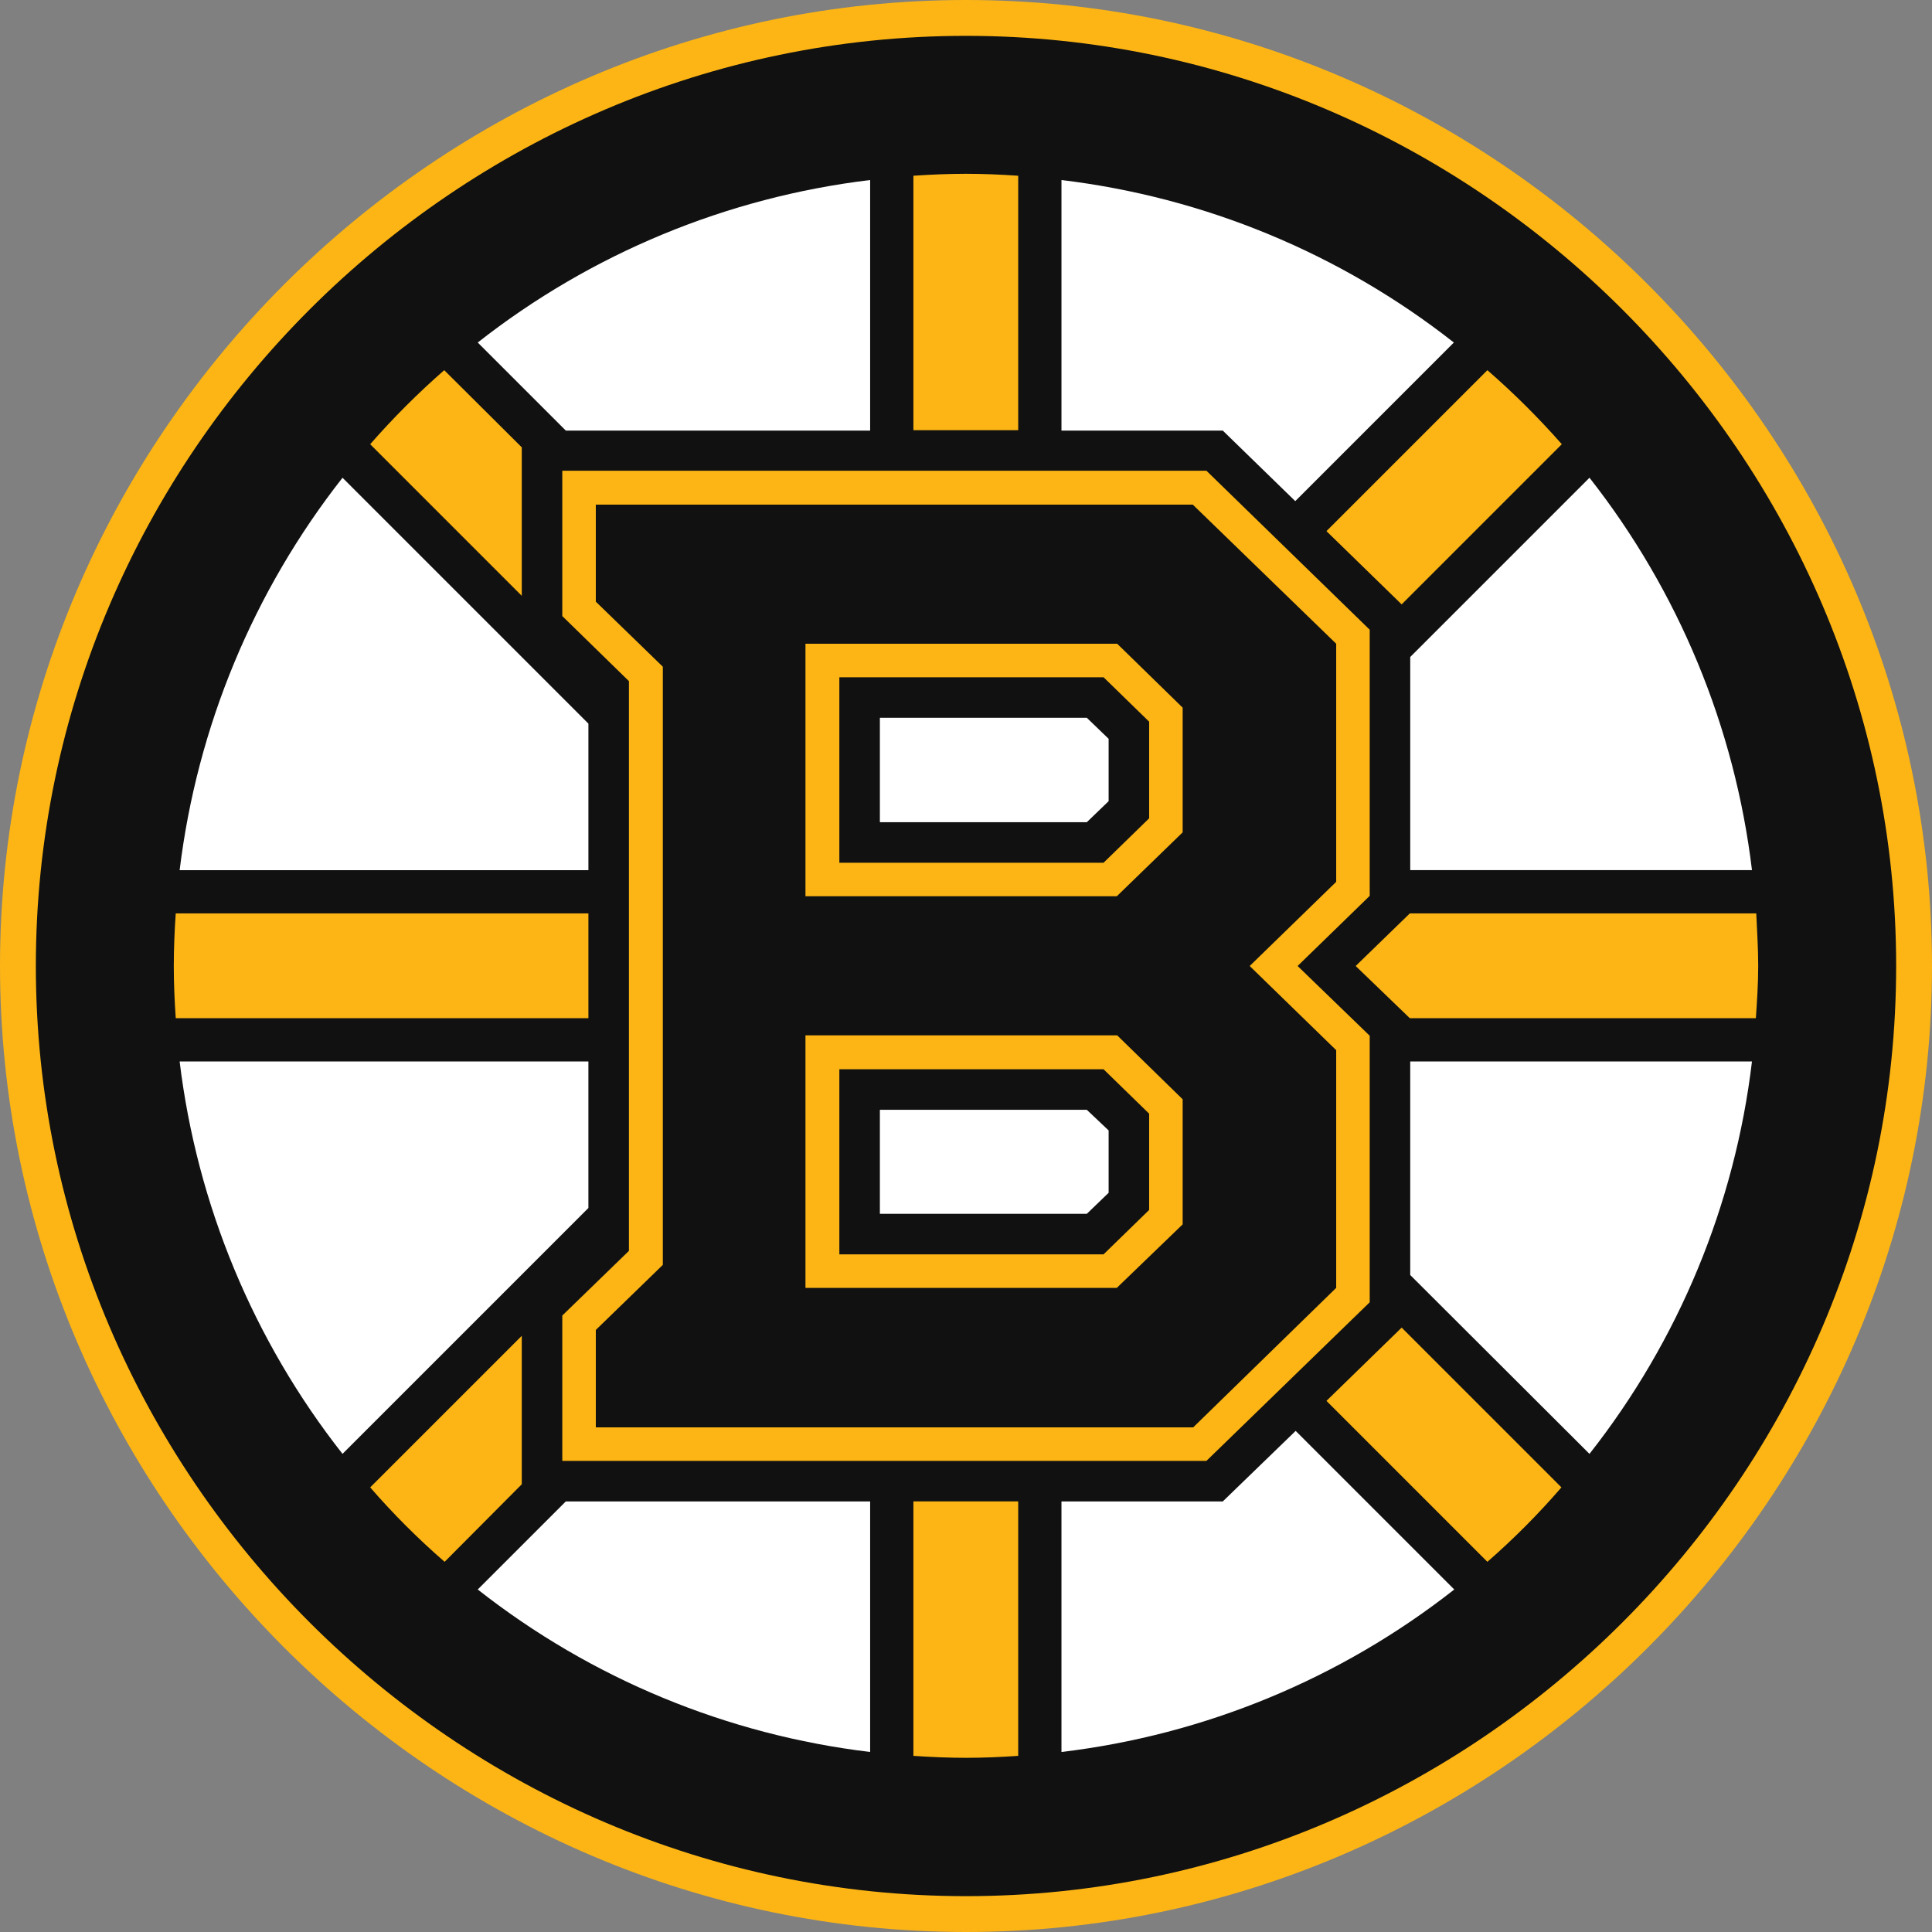
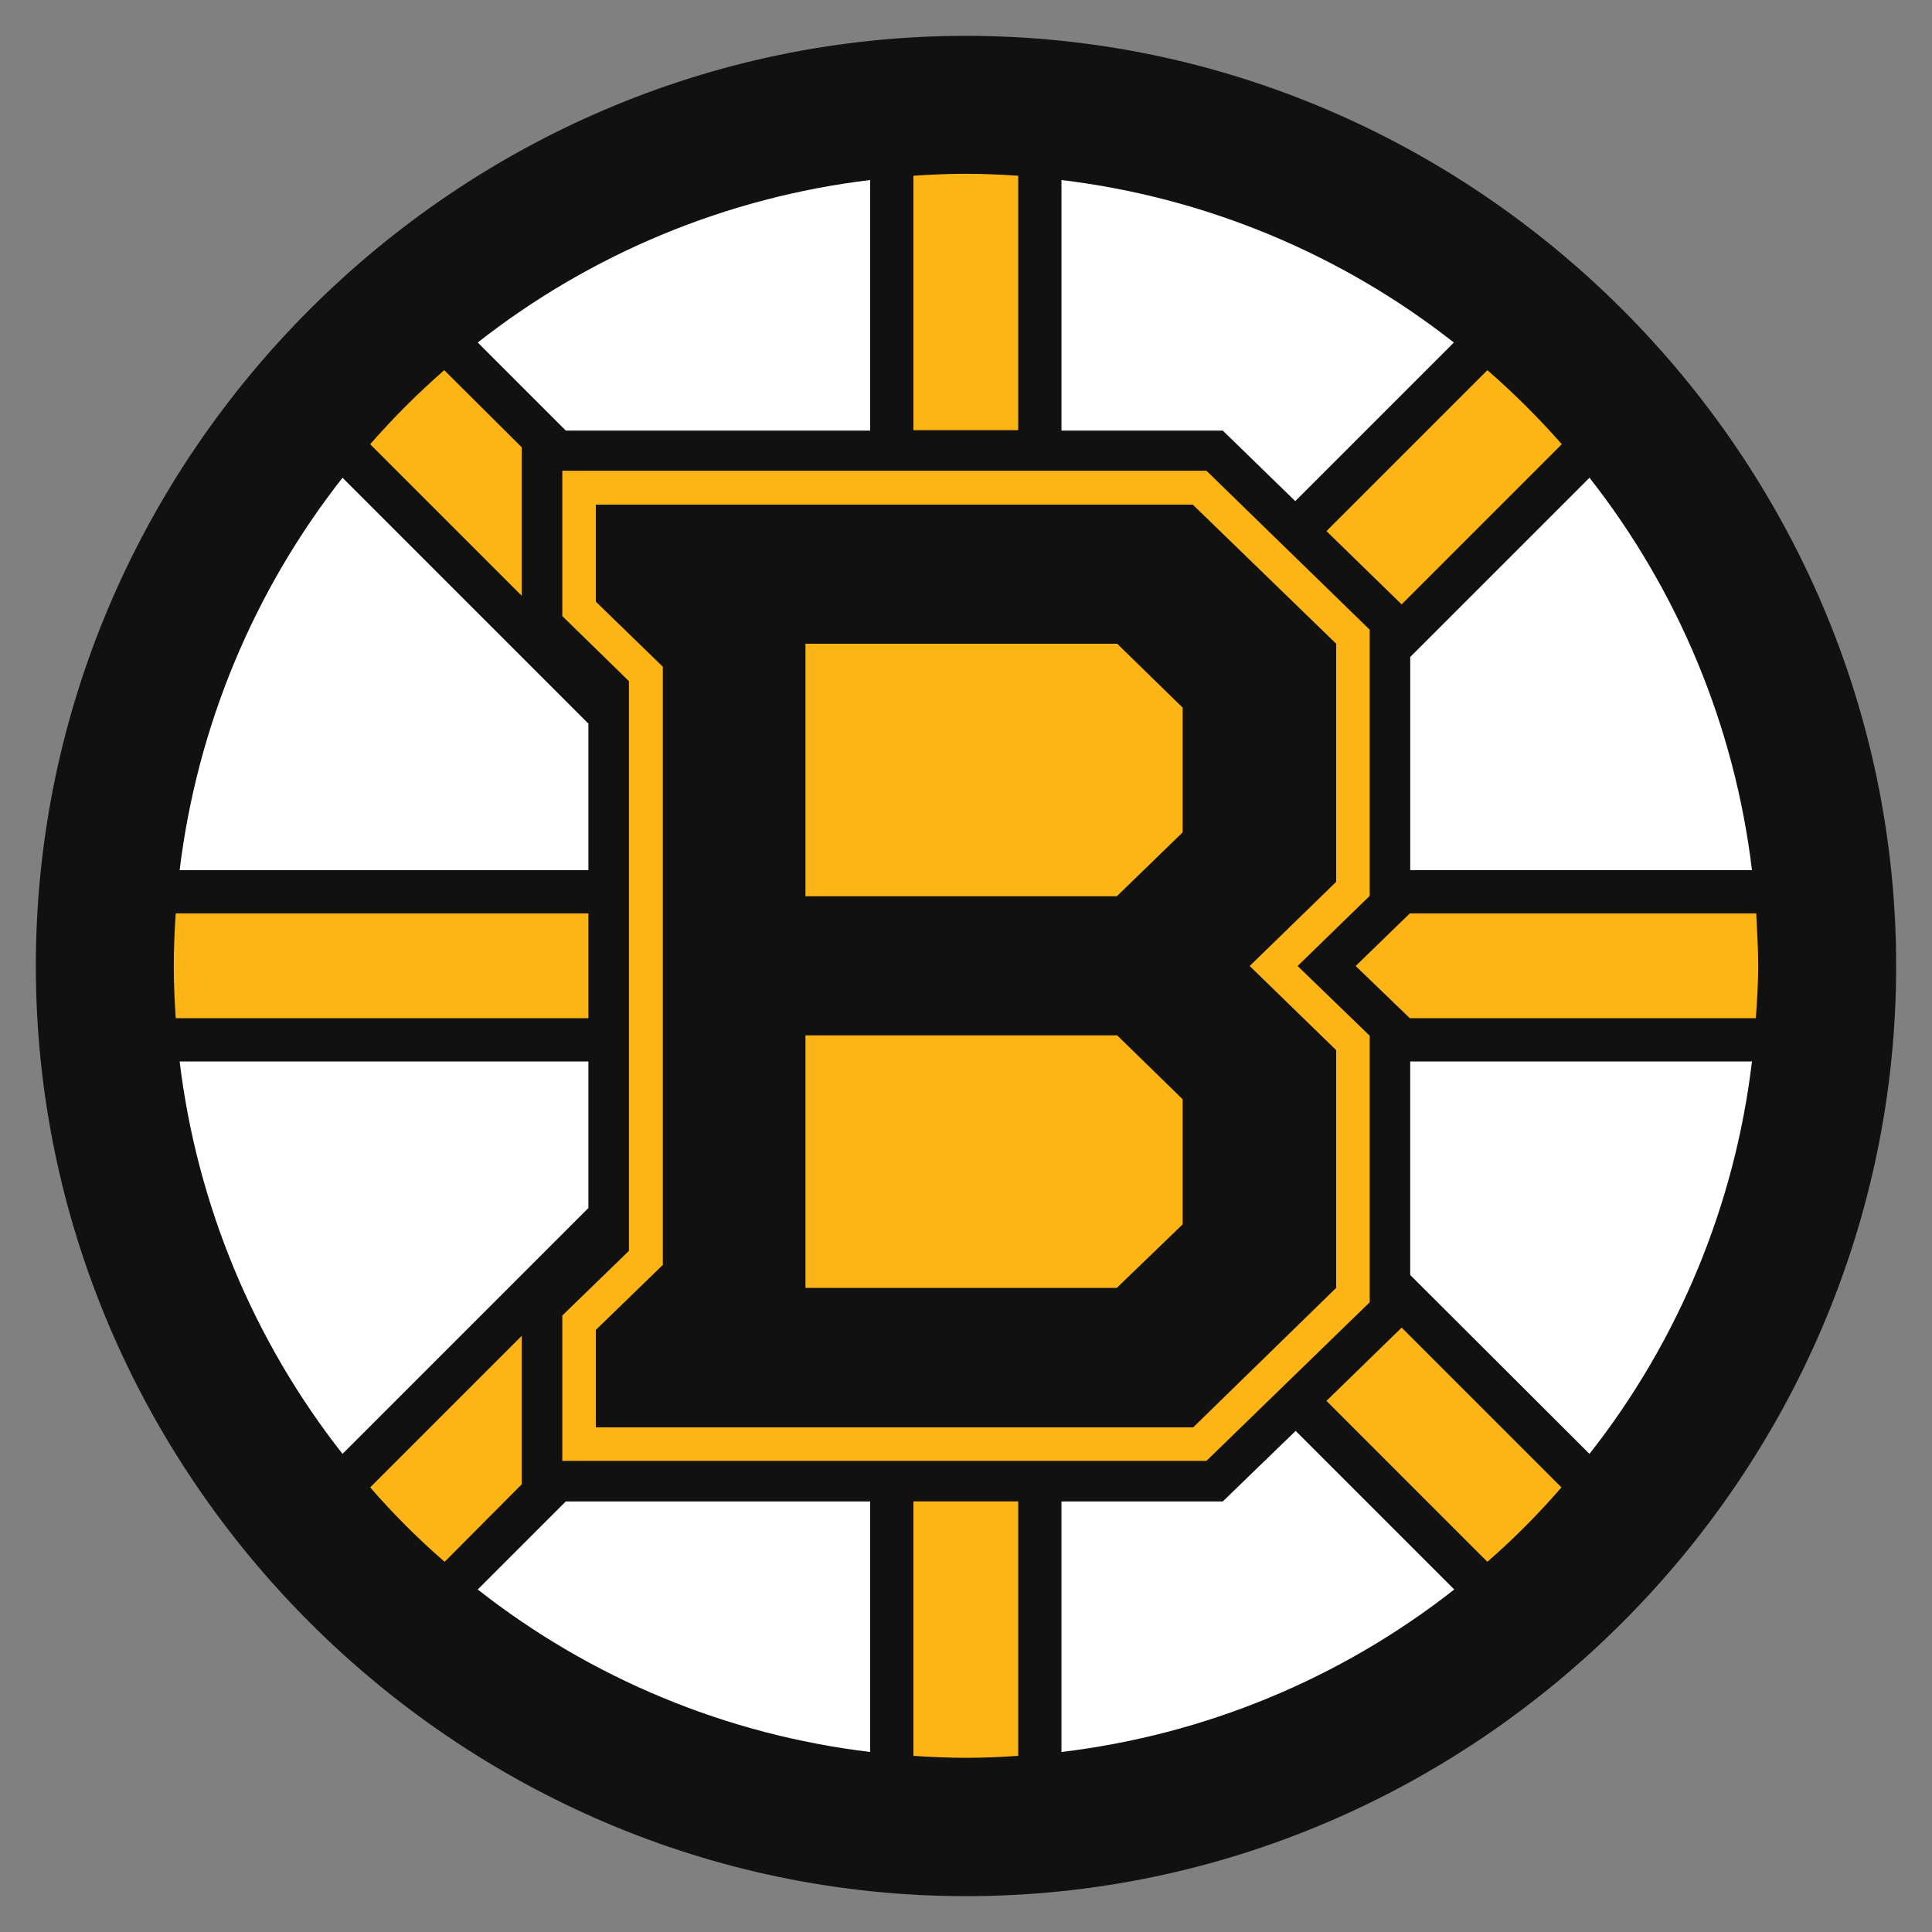
<svg xmlns="http://www.w3.org/2000/svg" clip-rule="evenodd" fill-rule="evenodd" width="300" height="300">
  <rect width="100%" height="100%" fill="#808080" stroke="none" />
  <rect id="backgroundrect" width="100%" height="100%" x="0" y="0" fill="none" stroke="none" />
  <g class="currentLayer" style="">
    <title>Layer 1</title>
-     <path d="m150,300 c82.288,0 150,-67.712 150,-150 s-67.712,-150 -150,-150 s-150,67.712 -150,150 c0.005,82.285 67.715,149.995 150,150 z" fill="#fcb514" id="svg_1" class="" />
    <path d="m150,294.434 c79.234,0 144.434,-65.2 144.434,-144.434 s-65.2,-144.434 -144.434,-144.434 s-144.434,65.2 -144.434,144.434 c0.013,79.229 65.205,144.42 144.434,144.434 z" fill="#111" id="svg_2" class="" />
    <path d="m141.832,272.65 c2.722,0.181 5.385,0.303 8.168,0.303 c2.723,0 5.446,-0.121 8.108,-0.303 v-39.511 h-16.276 zm64.138,-55.123 l24.99,24.991 c4.101,-3.577 7.943,-7.439 11.497,-11.558 l-24.808,-24.808 l-11.678,11.375 zm4.538,-67.527 l8.411,8.108 h53.731 c0.181,-2.662 0.364,-5.385 0.364,-8.108 c0,-2.783 -0.183,-5.506 -0.303,-8.168 h-53.792 zm-119.141,-8.168 h-64.078 c-0.181,2.662 -0.303,5.385 -0.303,8.168 c0,2.723 0.121,5.446 0.303,8.108 h64.078 zm-22.327,100.686 l11.981,-12.042 v-23.053 l-23.539,23.538 c3.575,4.121 7.437,7.983 11.558,11.558 zm11.981,-173.055 l-12.042,-11.981 c-4.085,3.571 -7.925,7.412 -11.497,11.497 l23.539,23.539 zm77.087,-42.174 c-2.662,-0.181 -5.385,-0.303 -8.108,-0.303 c-2.783,0 -5.446,0.121 -8.168,0.303 v39.512 h16.276 zm84.41,41.69 c-3.593,-4.085 -7.453,-7.925 -11.558,-11.497 l-24.99,24.991 l11.678,11.375 l24.87,-24.87 zm-144.858,125.253 l-10.347,10.044 v22.569 h100.02 l25.354,-24.627 v-41.387 l-11.194,-10.831 l11.194,-10.891 v-41.327 l-25.354,-24.687 h-100.02 v22.569 l10.347,10.104 z" fill="#fcb514" id="svg_3" class="" />
    <path d="m218.979,135.115 h53.067 c-2.671,-22.236 -11.401,-43.317 -25.232,-60.932 l-27.834,27.834 v33.098 zm-83.864,-68.313 v-38.847 c-22.236,2.671 -43.317,11.401 -60.932,25.232 l13.676,13.674 h47.256 v-0.06 zm83.864,98.023 v33.159 l27.834,27.773 c13.853,-17.602 22.585,-38.69 25.232,-60.932 h-53.067 zm-17.85,-87.01 l24.627,-24.627 c-17.614,-13.832 -38.695,-22.561 -60.932,-25.232 v38.907 h25.051 l11.254,10.953 zm-109.762,34.55 l-38.18,-38.181 c-13.834,17.619 -22.583,38.696 -25.292,60.932 h63.473 v-22.751 zm0,75.212 v-22.752 h-63.473 c2.696,22.241 11.446,43.321 25.292,60.932 l38.18,-38.18 zm98.508,45.563 h-25.051 v38.907 c22.259,-2.659 43.362,-11.389 60.993,-25.232 l-24.627,-24.627 l-11.315,10.953 zm-54.76,0 h-47.256 l-13.676,13.674 c17.61,13.841 38.694,22.571 60.932,25.232 v-38.907 z" fill="#fff" id="svg_4" class="" />
    <path d="m92.518,206.515 v15.127 h92.759 l22.205,-21.663 v-36.909 l-13.432,-13.07 l13.432,-13.07 v-36.971 l-22.267,-21.601 h-92.698 v15.067 l10.407,10.104 v92.88 l-10.407,10.106 z" fill="#111" id="svg_5" class="" />
    <path d="m183.642,129.246 v-19.362 l-10.164,-9.924 h-48.407 v39.21 h48.346 l10.226,-9.923 zm0,60.871 v-19.422 l-10.164,-9.924 h-48.407 v39.21 h48.346 l10.226,-9.863 z" fill="#fcb514" id="svg_6" class="" />
-     <path d="m178.438,172.932 l-7.079,-6.897 h-41.025 v28.741 h41.025 l7.079,-6.897 zm0,-60.871 l-7.079,-6.897 h-41.025 v28.801 h41.025 l7.079,-6.897 z" fill="#111" id="svg_7" class="" />
-     <path d="m172.147,185.216 v-9.682 l-3.389,-3.206 h-32.13 v16.155 h32.13 zm0,-60.811 v-9.682 l-3.389,-3.267 h-32.13 v16.216 h32.13 z" fill="#fff" id="svg_8" class="" />
  </g>
</svg>